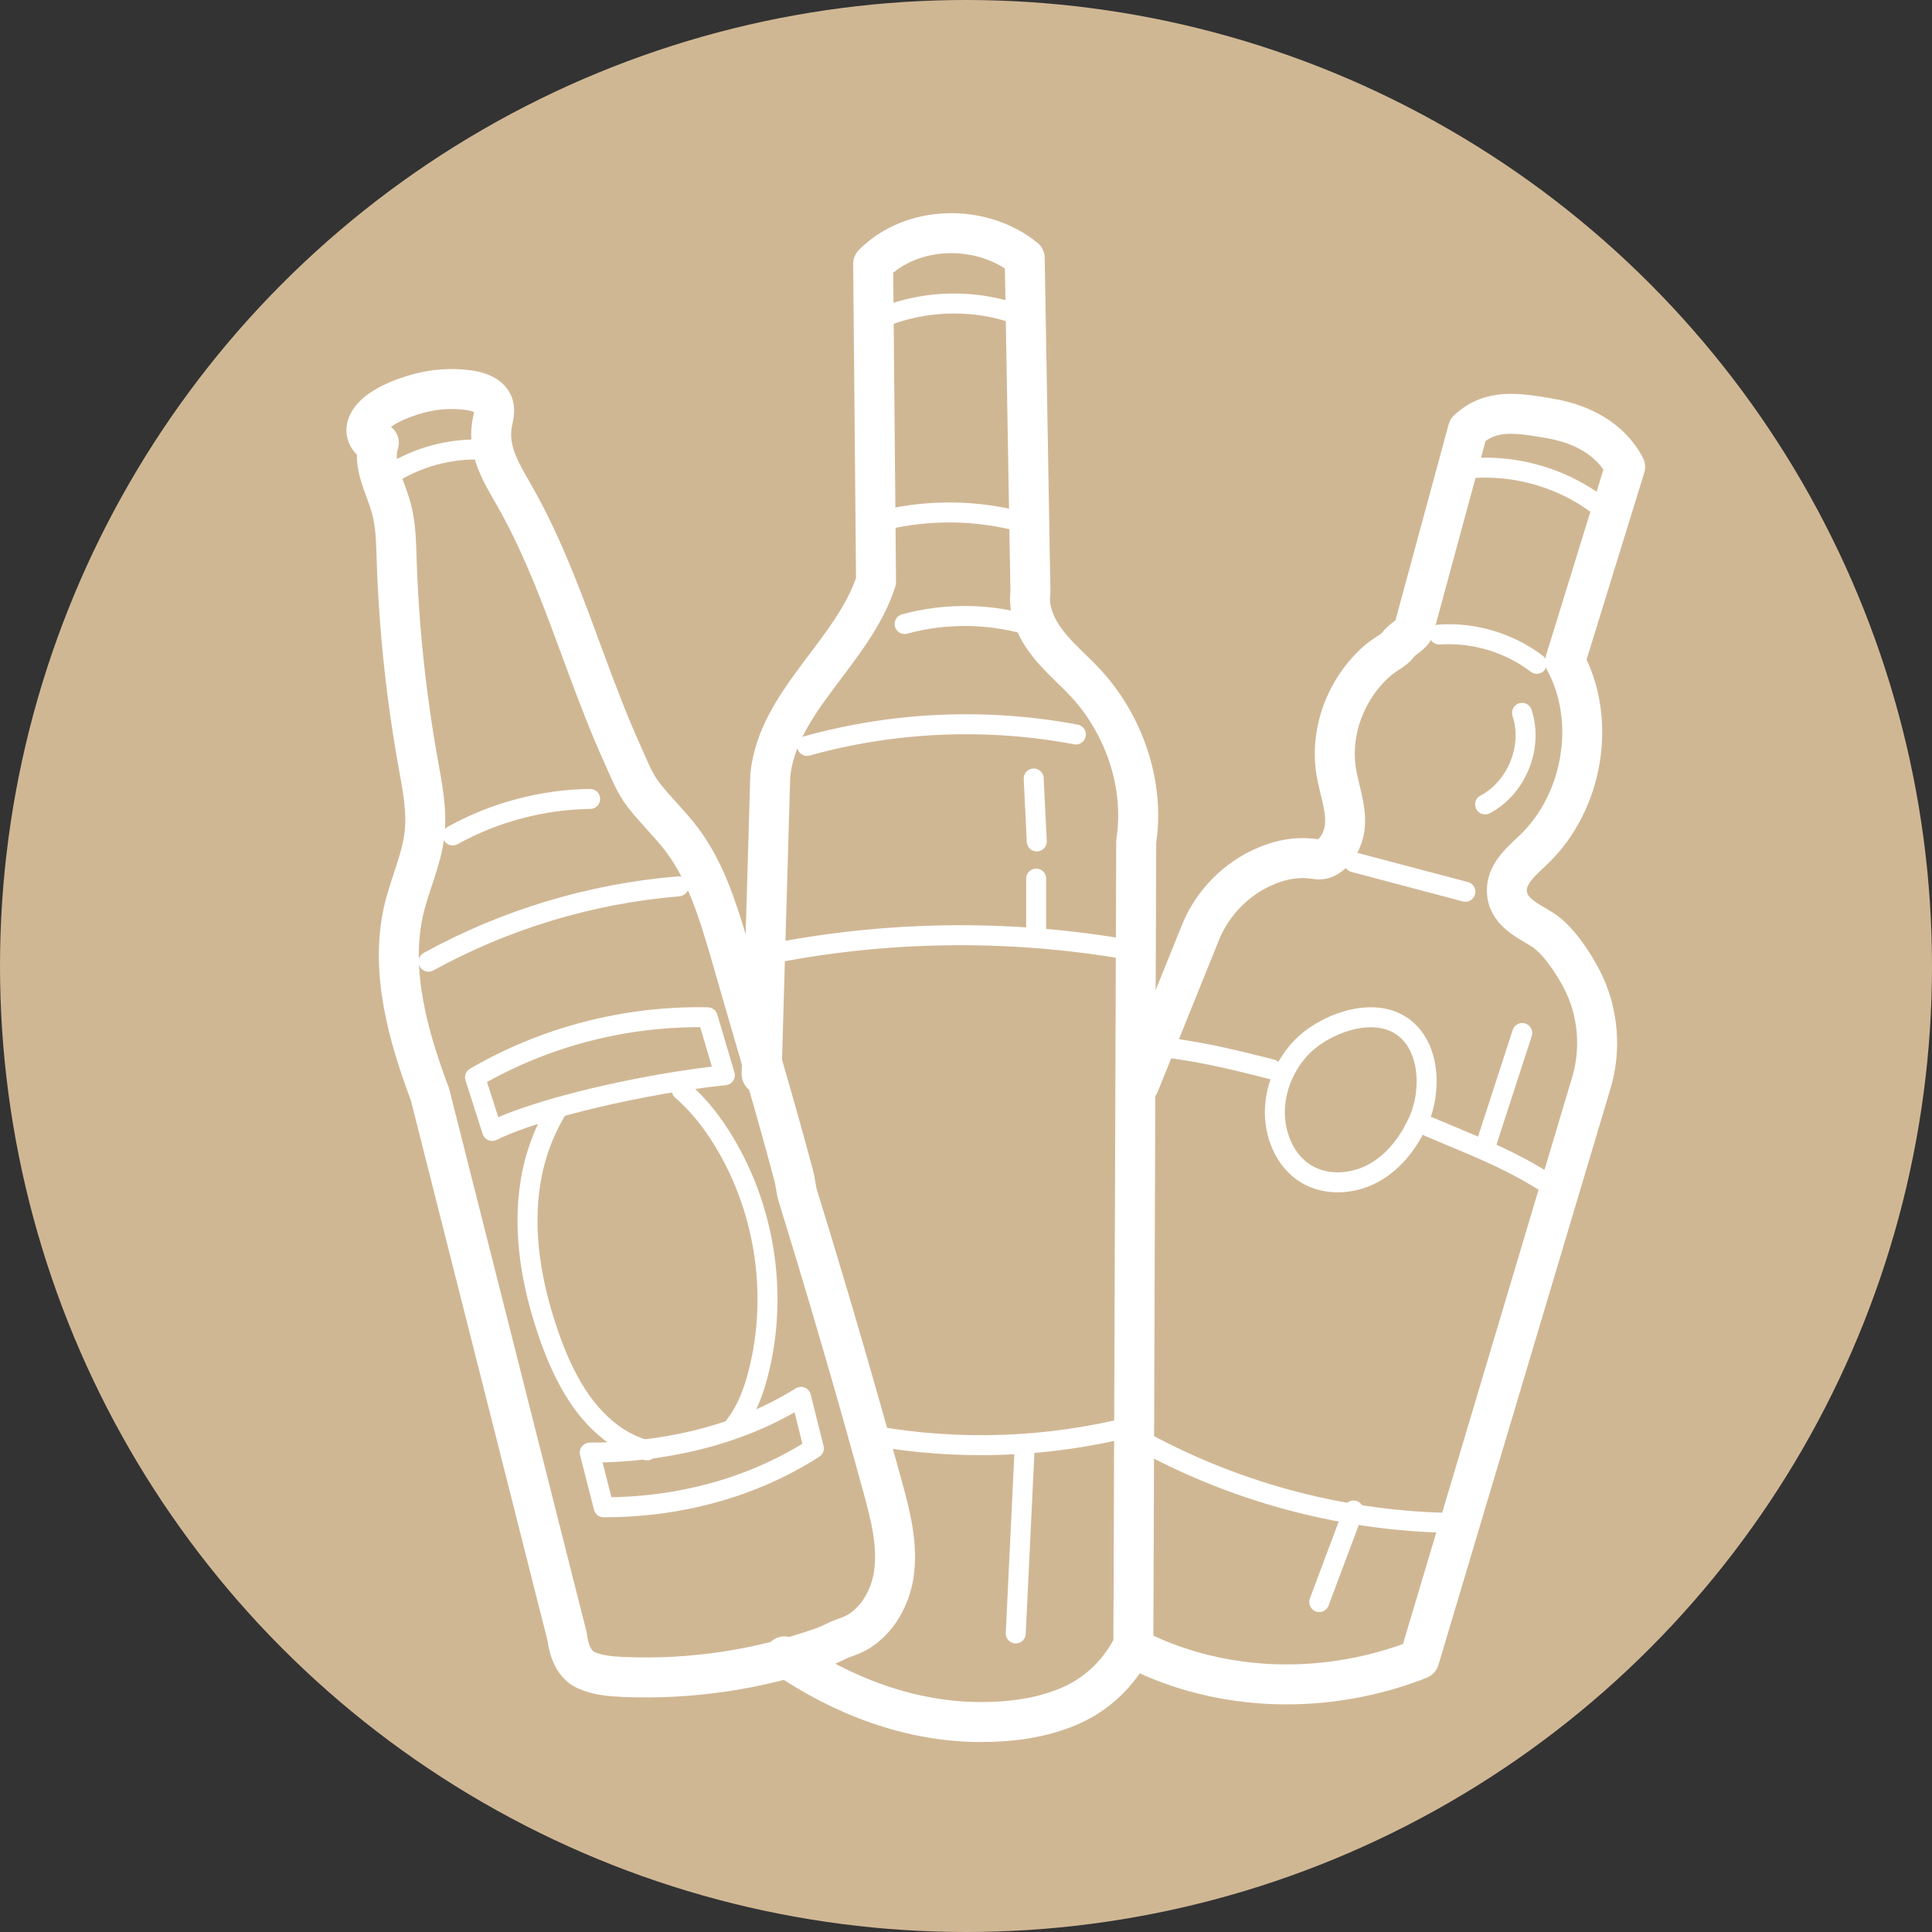
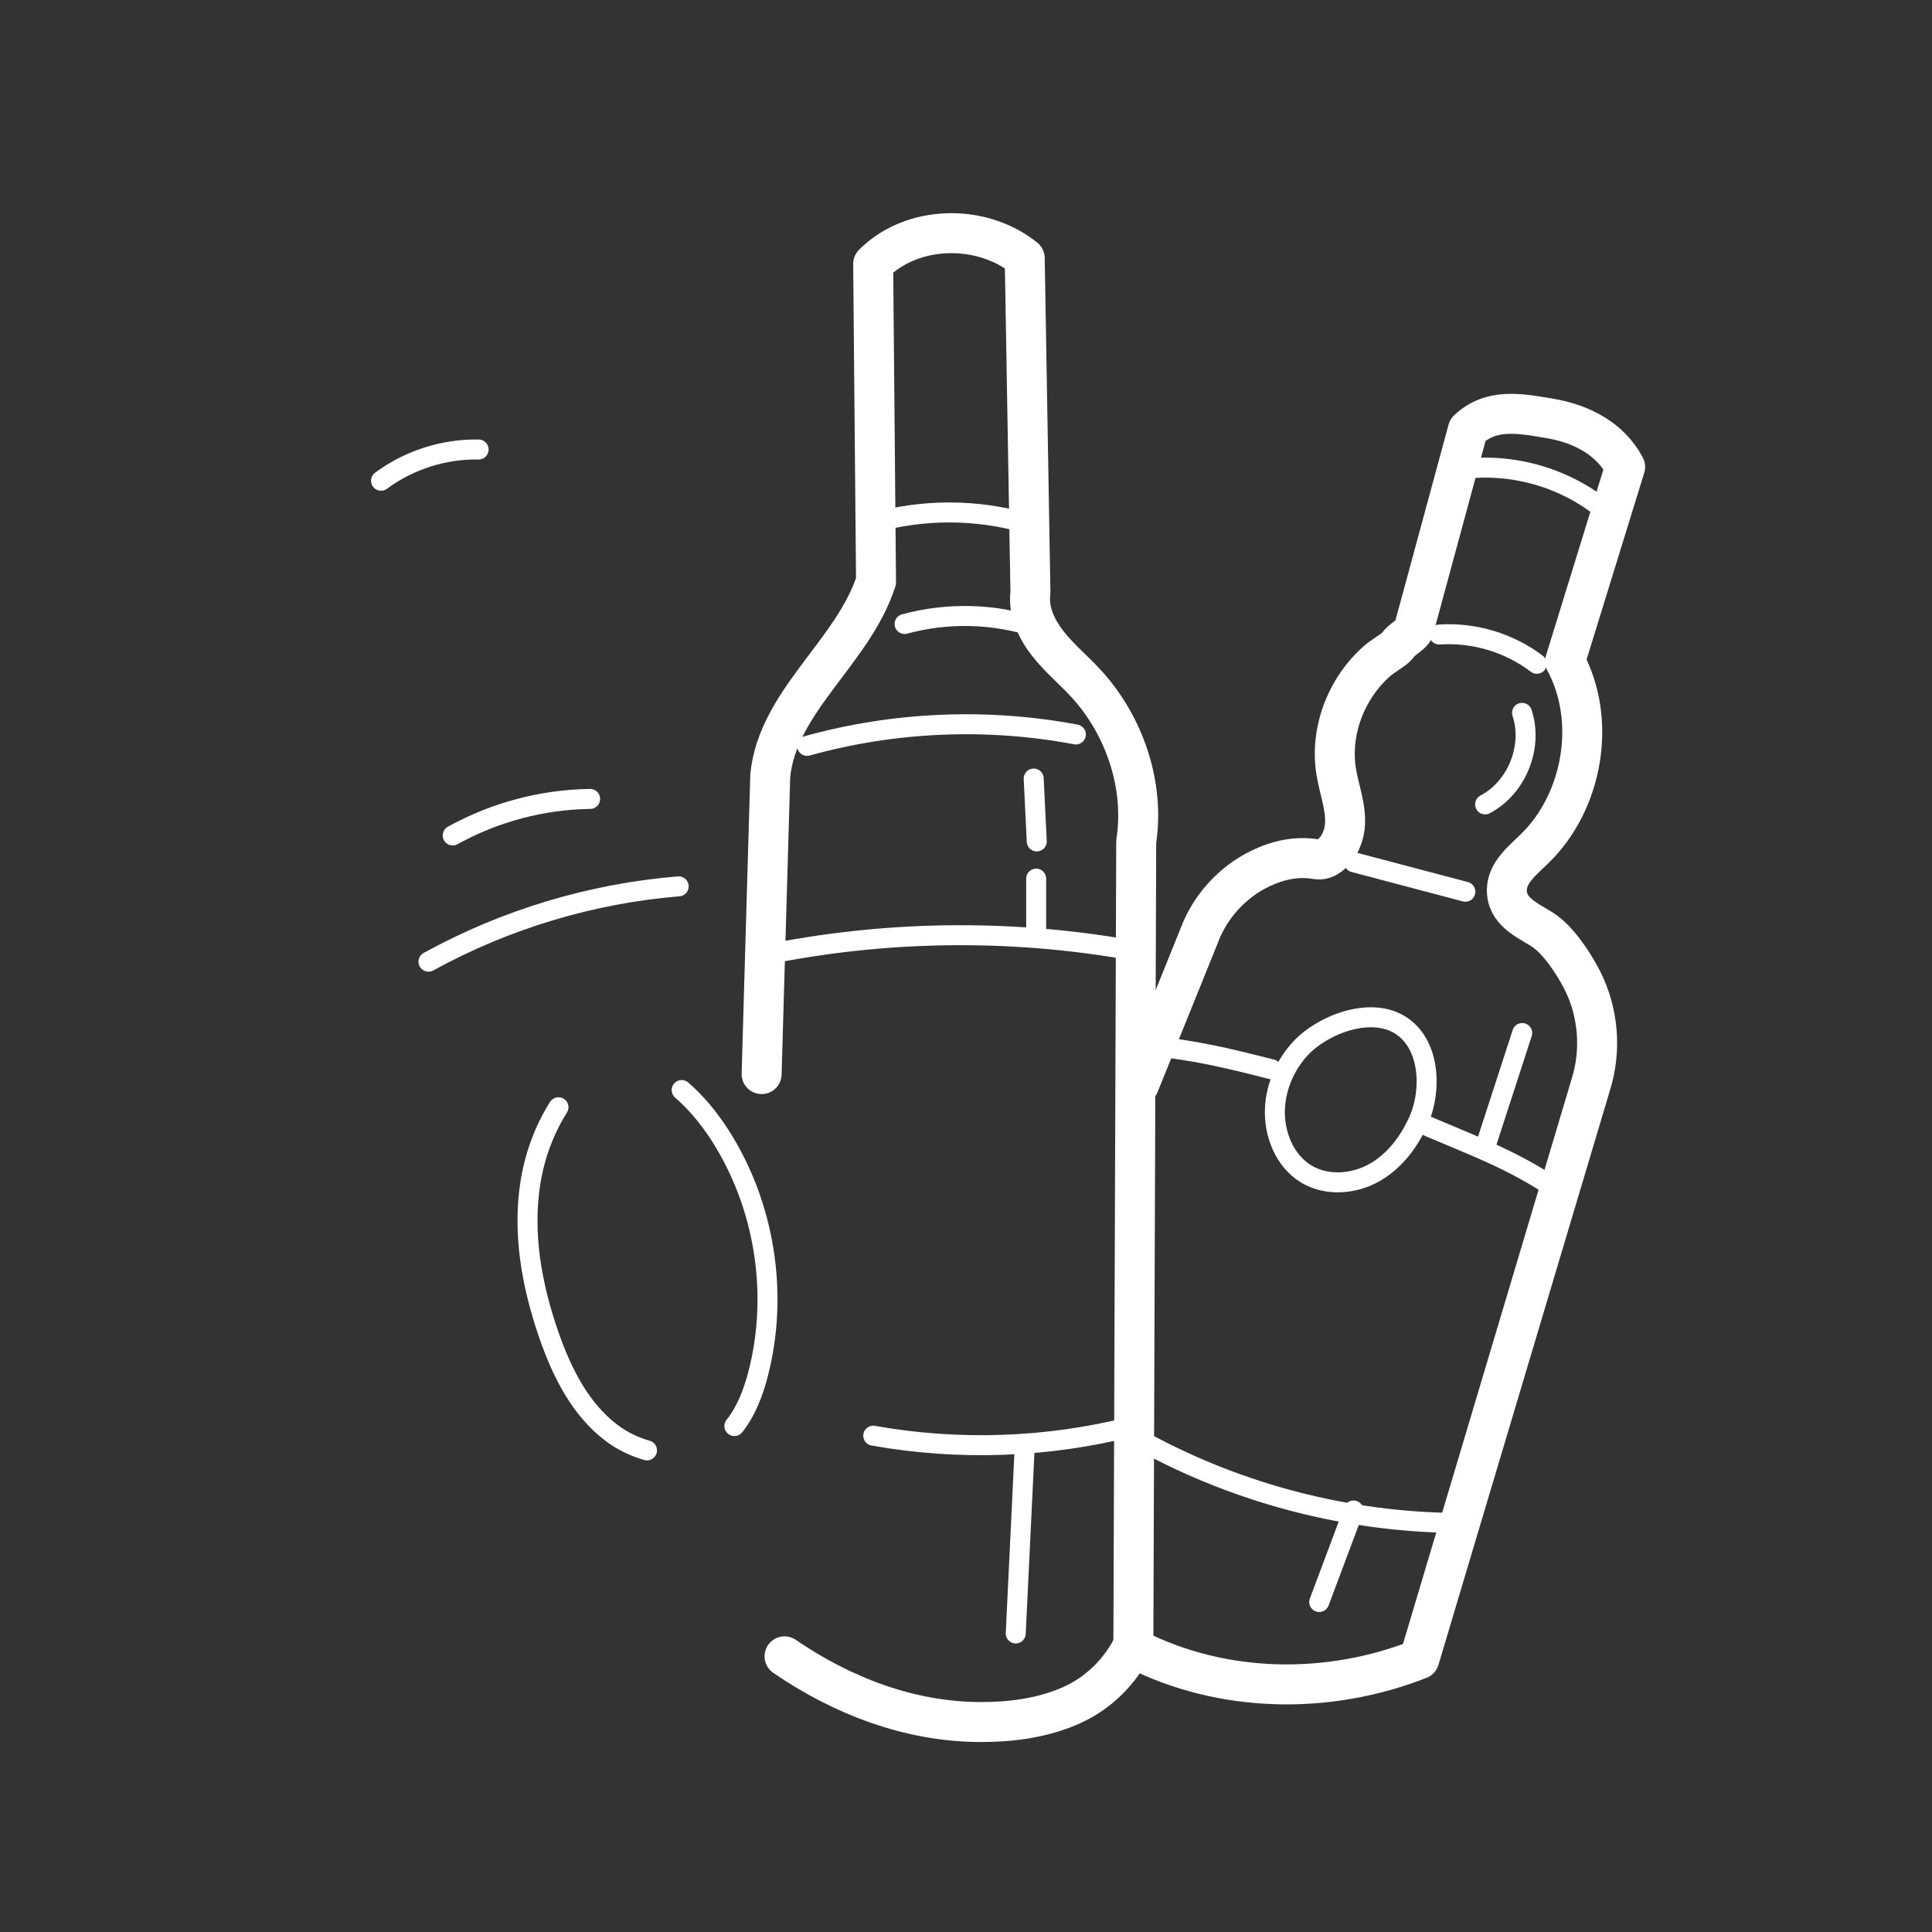
<svg xmlns="http://www.w3.org/2000/svg" width="145px" height="145px" viewBox="0 0 145 145" version="1.1">
  <rect x="0" y="0" width="145" height="145" fill="#333333" stroke="none" />
  <title>keep-exploring-icon-shop@2x</title>
  <g id="Symbols" stroke="none" stroke-width="1" fill="none" fill-rule="evenodd">
    <g id="footer-cta-cards" transform="translate(-1039, -146)">
      <g id="keep-exploring-icon-shop" transform="translate(1039, 146)">
-         <circle id="Oval-Copy-2" fill="#D0B794" cx="72.5" cy="72.5" r="72.5" />
        <g id="Group-59" transform="translate(27, 17)" stroke="#FFFFFF" stroke-linecap="round" stroke-linejoin="round">
-           <path d="M15.572,105.863 L5.272,65.145 C3.636,60.78 2.271,55.969 3.276,51.418 C3.713,49.443 4.64,47.58 4.862,45.57 C5.056,43.813 4.699,42.048 4.387,40.309 C3.478,35.245 2.937,30.115 2.769,24.973 C2.726,23.663 2.706,22.335 2.35,21.072 C1.898,19.46 0.904,17.82 1.432,16.231 C0.873,16.352 0.404,15.669 0.516,15.108 C0.797,13.706 3.216,12.845 4.45,12.518 C5.676,12.193 6.966,12.11 8.221,12.291 C8.966,12.399 9.811,12.698 10.033,13.416 C10.18,13.895 9.997,14.404 9.918,14.898 C9.605,16.852 10.641,18.515 11.552,20.104 C12.131,21.112 12.662,22.145 13.158,23.195 C14.155,25.303 15.009,27.475 15.828,29.658 C16.667,31.896 17.468,34.148 18.35,36.369 C18.791,37.48 19.251,38.582 19.744,39.67 C20.209,40.694 20.62,41.785 21.308,42.672 C22.22,43.844 23.314,44.868 24.205,46.057 C25.948,48.384 26.832,51.227 27.667,54.012 C29.121,59.101 30.643,64.167 32.04,69.273 C32.215,69.914 32.389,70.555 32.563,71.197 C32.706,71.726 32.729,72.253 32.888,72.772 C33.277,74.042 33.669,75.31 34.053,76.581 C34.823,79.122 35.578,81.668 36.319,84.218 C37.318,87.66 38.292,91.111 39.238,94.568 C39.835,96.751 40.426,99.016 40.067,101.25 C39.804,102.882 38.91,104.512 37.495,105.414 C37.134,105.645 36.757,105.784 36.356,105.926 C35.824,106.115 35.35,106.406 34.807,106.599 C29.998,108.308 24.855,109.081 19.757,108.857 C18.798,108.815 17.815,108.732 16.944,108.327 C16.074,107.922 15.676,106.818 15.572,105.863 Z" id="Stroke-1" stroke-width="3" />
          <path d="M5.159,55.176 C10.929,52 17.373,50.06 23.936,49.522" id="Stroke-3" stroke-width="1.5" />
          <path d="M6.977,45.702 C10.12,43.96 13.697,43.009 17.29,42.961" id="Stroke-5" stroke-width="1.5" />
          <path d="M1.598,19.079 C3.695,17.526 6.312,16.689 8.921,16.736" id="Stroke-7" stroke-width="1.5" />
-           <path d="M33.115,87.837 L34.081,91.7 C29.398,94.705 23.873,96.126 18.308,96.126 L17.262,92.022 C22.776,92.022 28.439,90.761 33.115,87.837 Z" id="Stroke-9" stroke-width="1.5" />
-           <path d="M9.94,67.88 L8.652,63.857 C13.915,60.79 20.026,59.221 26.114,59.35 L27.401,63.696 C21.407,64.324 13.48,66.134 9.94,67.88 Z" id="Stroke-11" stroke-width="1.5" />
          <path d="M28.117,90.027 C29.005,88.917 29.537,87.506 29.898,86.112 C31.464,80.068 30.387,73.388 27.001,68.143 C26.208,66.915 25.265,65.772 24.162,64.811" id="Stroke-13" stroke-width="1.5" />
          <path d="M14.914,66.102 C14.723,66.406 14.542,66.717 14.374,67.034 C13.688,68.329 13.201,69.727 12.915,71.163 C12.881,71.338 12.849,71.513 12.82,71.689 C12.194,75.532 12.908,79.49 14.185,83.169 C15.152,85.958 16.526,88.741 18.877,90.526 C19.667,91.127 20.591,91.582 21.558,91.854" id="Stroke-15" stroke-width="1.5" />
          <path d="M30.161,63.612 L30.808,41.218 C31.361,35.619 37,31.974 38.748,26.626 L38.533,2.806 C41.474,-0.144 46.665,-0.239 49.907,2.377 L50.336,27.484 C50.148,28.861 50.802,30.236 51.662,31.327 C52.521,32.419 53.608,33.309 54.545,34.336 C57.406,37.471 58.925,41.958 58.275,46.154 L58.061,106.453 C57.05,108.512 55.368,110.147 53.26,111.051 C51.151,111.955 48.824,112.253 46.53,112.242 C41.269,112.217 36.22,110.287 31.881,107.312" id="Stroke-17" stroke-width="3" />
          <path d="M30.161,54.72 C39.252,52.829 48.703,52.688 57.847,54.305" id="Stroke-19" stroke-width="1.5" />
          <path d="M38.54,90.751 C44.939,91.893 51.58,91.662 57.884,90.079" id="Stroke-21" stroke-width="1.5" />
          <path d="M33.572,38.979 C40.113,37.16 47.074,36.864 53.746,38.123" id="Stroke-23" stroke-width="1.5" />
          <path d="M50.759,30.08 C47.588,29.039 44.111,28.952 40.891,29.832" id="Stroke-25" stroke-width="1.5" />
-           <path d="M38.723,7.043 C42.28,5.415 46.521,5.357 50.119,6.888" id="Stroke-27" stroke-width="1.5" />
          <path d="M38.512,22.259 C42.285,21.179 46.366,21.195 50.131,22.302" id="Stroke-29" stroke-width="1.5" />
          <path d="M58.49,64.394 L62.997,53.235 C63.804,51.058 65.473,49.213 67.563,48.2 C68.906,47.549 70.306,47.243 71.754,47.481 C72.179,47.551 72.475,47.455 72.826,47.181 C73.539,46.626 73.919,45.668 73.95,44.784 C73.997,43.478 73.502,42.221 73.288,40.932 C72.95,38.894 73.402,36.767 74.424,34.983 C74.941,34.08 75.607,33.258 76.395,32.577 C76.795,32.231 77.262,31.989 77.669,31.661 C77.833,31.528 77.918,31.392 78.053,31.239 C78.295,30.968 79.019,30.538 79.091,30.274 C79.098,30.248 83.168,15.253 83.168,15.253 C84.923,13.623 86.98,14.005 89.341,14.407 C91.701,14.809 93.854,15.924 94.97,18.042 L90.464,32.635 C92.861,37.095 91.802,43.174 88.169,46.702 C87.265,47.578 86.137,48.474 86.095,49.732 C86.041,51.392 87.572,52.023 88.743,52.759 C89.965,53.527 91.134,55.366 91.73,56.523 C92.968,58.926 93.204,61.815 92.395,64.394 L79.52,107.526 C72.675,110.219 64.786,110.095 58.221,106.776" id="Stroke-31" stroke-width="3" />
          <path d="M82.49,18.245 C86.449,17.65 90.643,18.87 93.665,21.496" id="Stroke-33" stroke-width="1.5" />
          <path d="M81.017,30.623 C83.616,30.445 86.27,31.24 88.342,32.818" id="Stroke-35" stroke-width="1.5" />
          <path d="M74.625,47.719 C77.409,48.454 80.193,49.19 82.978,49.926" id="Stroke-37" stroke-width="1.5" />
          <path d="M80.244,67.564 C83.84,69.1 86.333,69.98 89.605,72.12" id="Stroke-39" stroke-width="1.5" />
          <path d="M59.147,61.475 C62.608,61.798 65.073,62.396 68.442,63.254" id="Stroke-41" stroke-width="1.5" />
          <path d="M58.901,91.251 C66.054,95.136 74.17,97.233 82.309,97.301" id="Stroke-43" stroke-width="1.5" />
          <path d="M68.688,66.166 C68.591,68.091 69.406,70.142 71.064,71.126 C72.588,72.029 74.594,71.88 76.138,71.013 C77.683,70.144 78.8,68.645 79.505,67.019 C80.454,64.832 80.365,61.303 78.037,59.9 C75.775,58.535 72.251,59.925 70.626,61.661 C69.487,62.879 68.772,64.499 68.688,66.166 Z" id="Stroke-45" stroke-width="1.5" />
          <path d="M50.581,41.431 C50.658,43.005 50.735,44.578 50.811,46.151" id="Stroke-47" stroke-width="1.5" />
          <line x1="50.766" y1="48.943" x2="50.766" y2="53.235" id="Stroke-49" stroke-width="1.5" />
          <path d="M49.903,91.646 C49.679,96.295 49.456,100.944 49.233,105.593" id="Stroke-51" stroke-width="1.5" />
          <path d="M87.232,36.501 C88.078,39.05 86.837,42.124 84.46,43.371" id="Stroke-53" stroke-width="1.5" />
          <line x1="87.245" y1="60.531" x2="84.456" y2="69.114" id="Stroke-55" stroke-width="1.5" />
          <line x1="74.585" y1="96.367" x2="72.01" y2="103.234" id="Stroke-57" stroke-width="1.5" />
        </g>
      </g>
    </g>
  </g>
</svg>